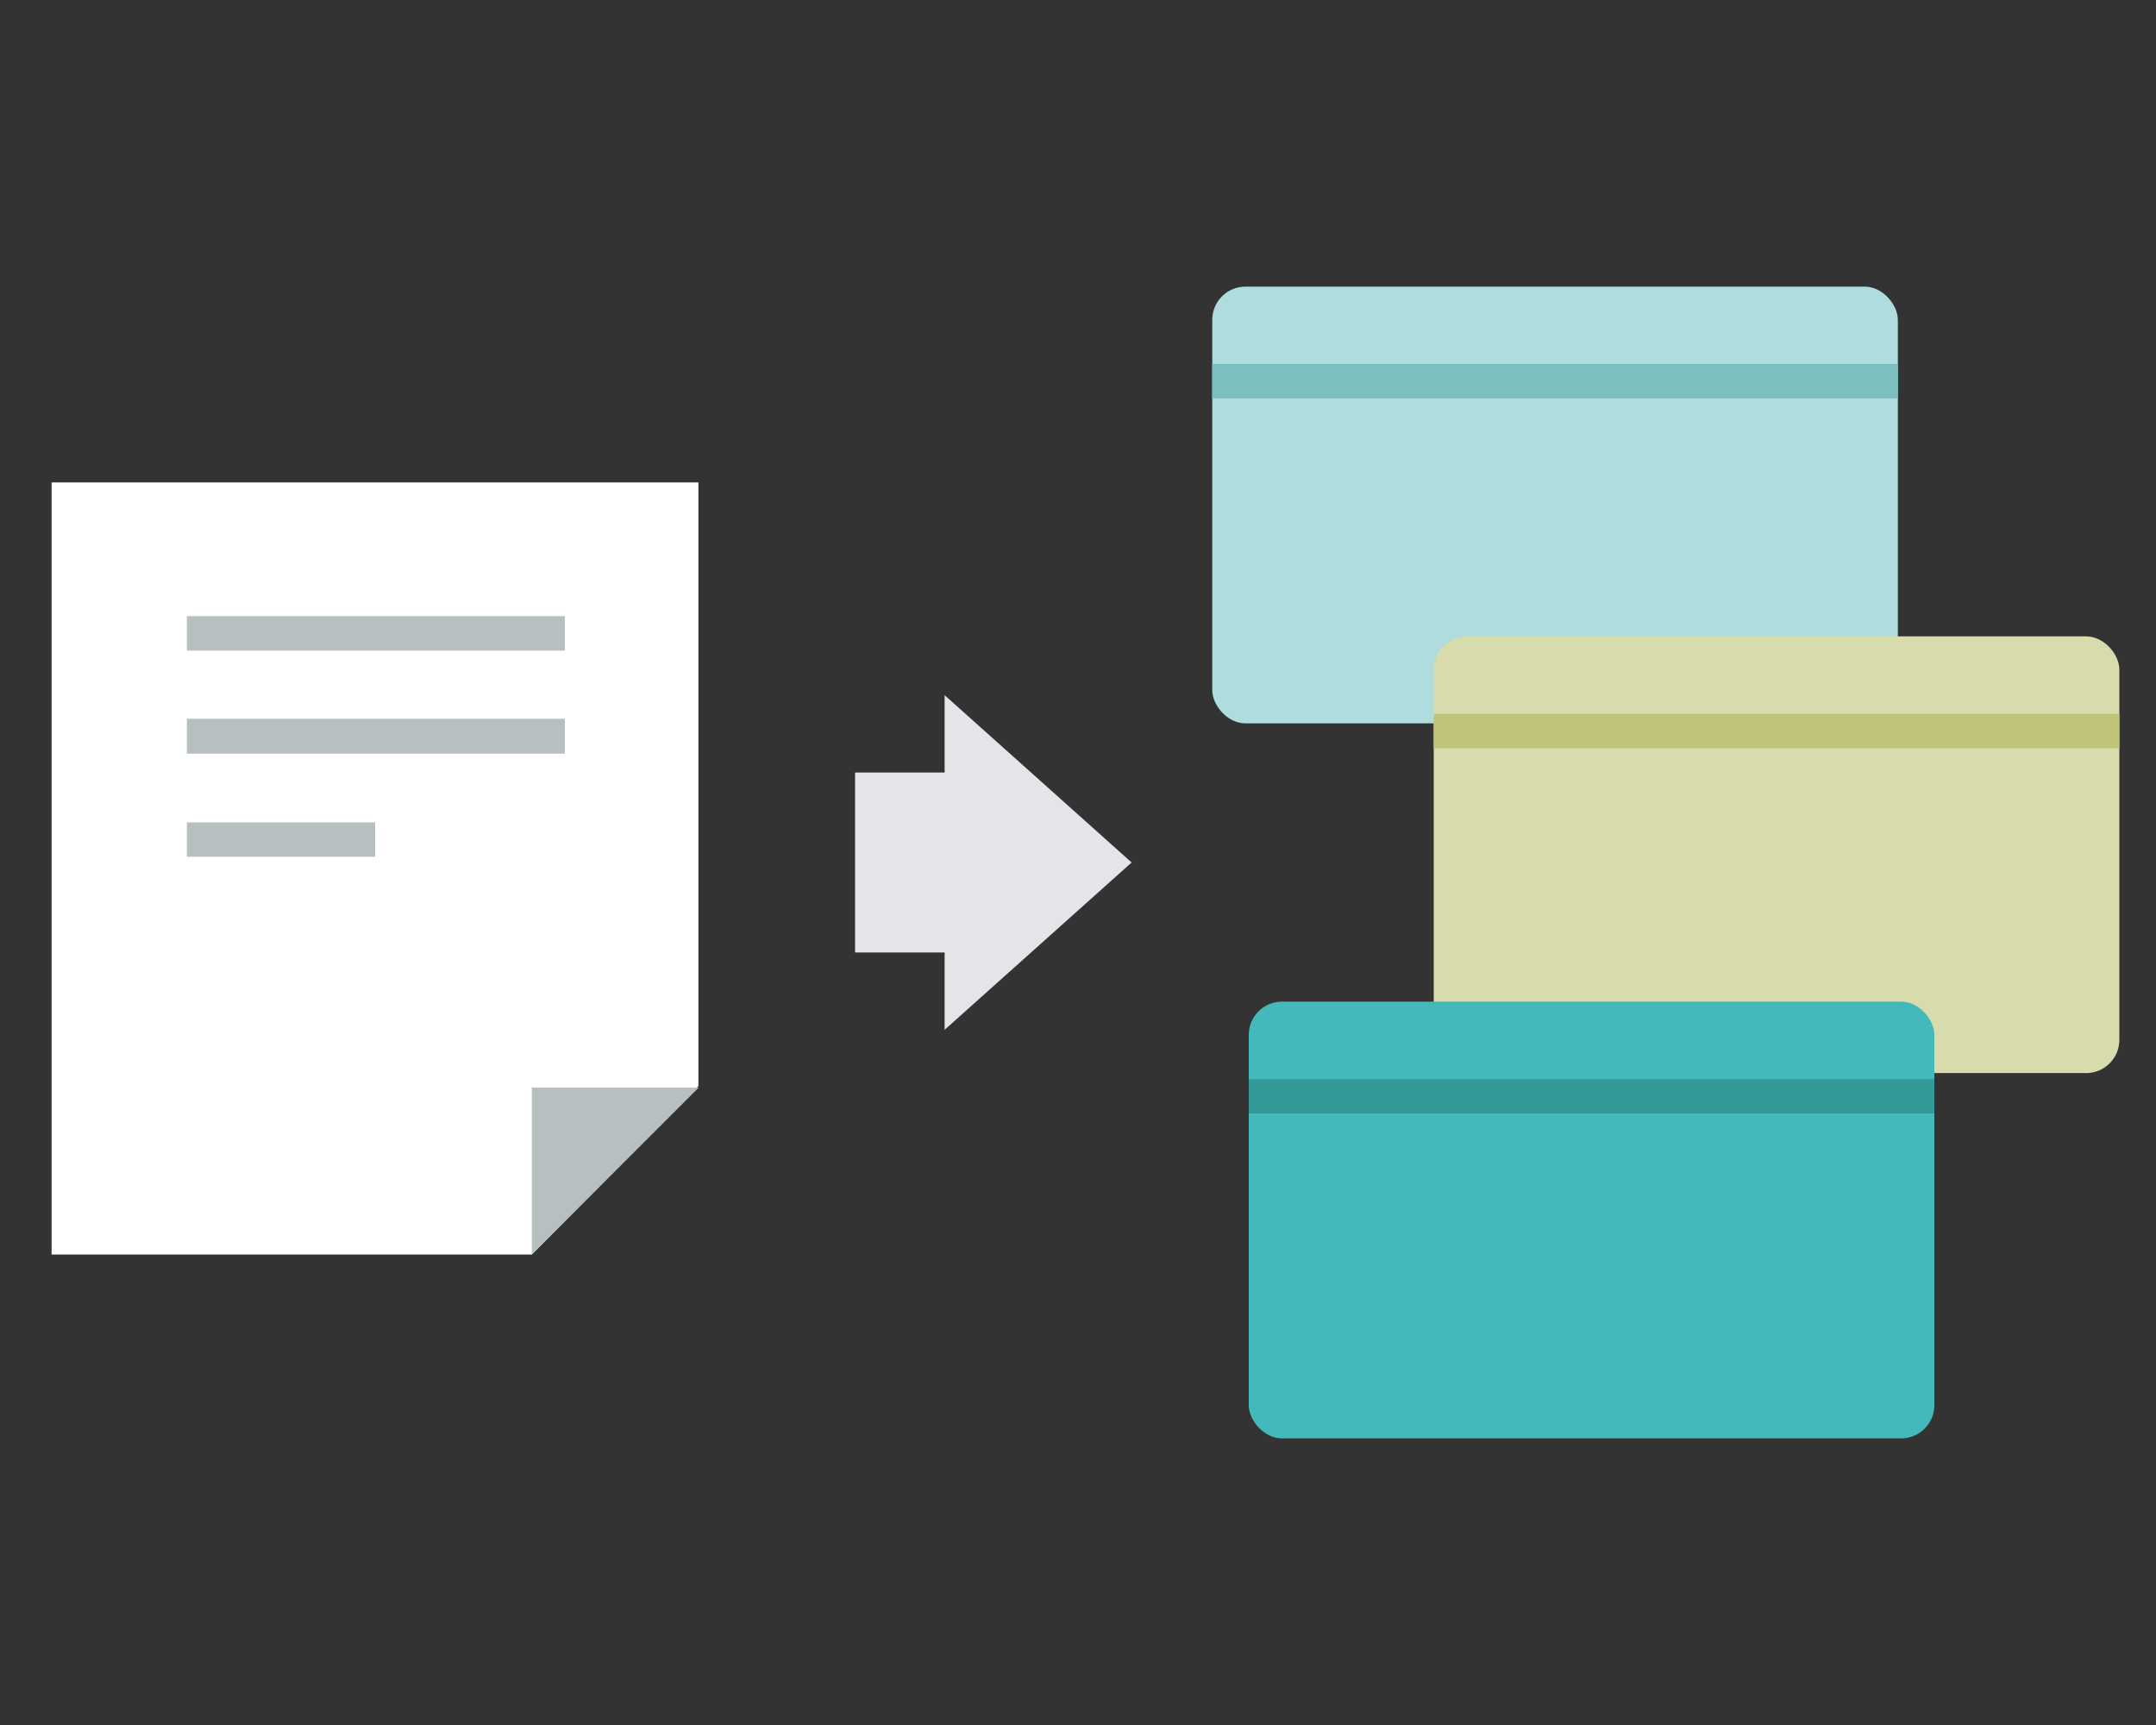
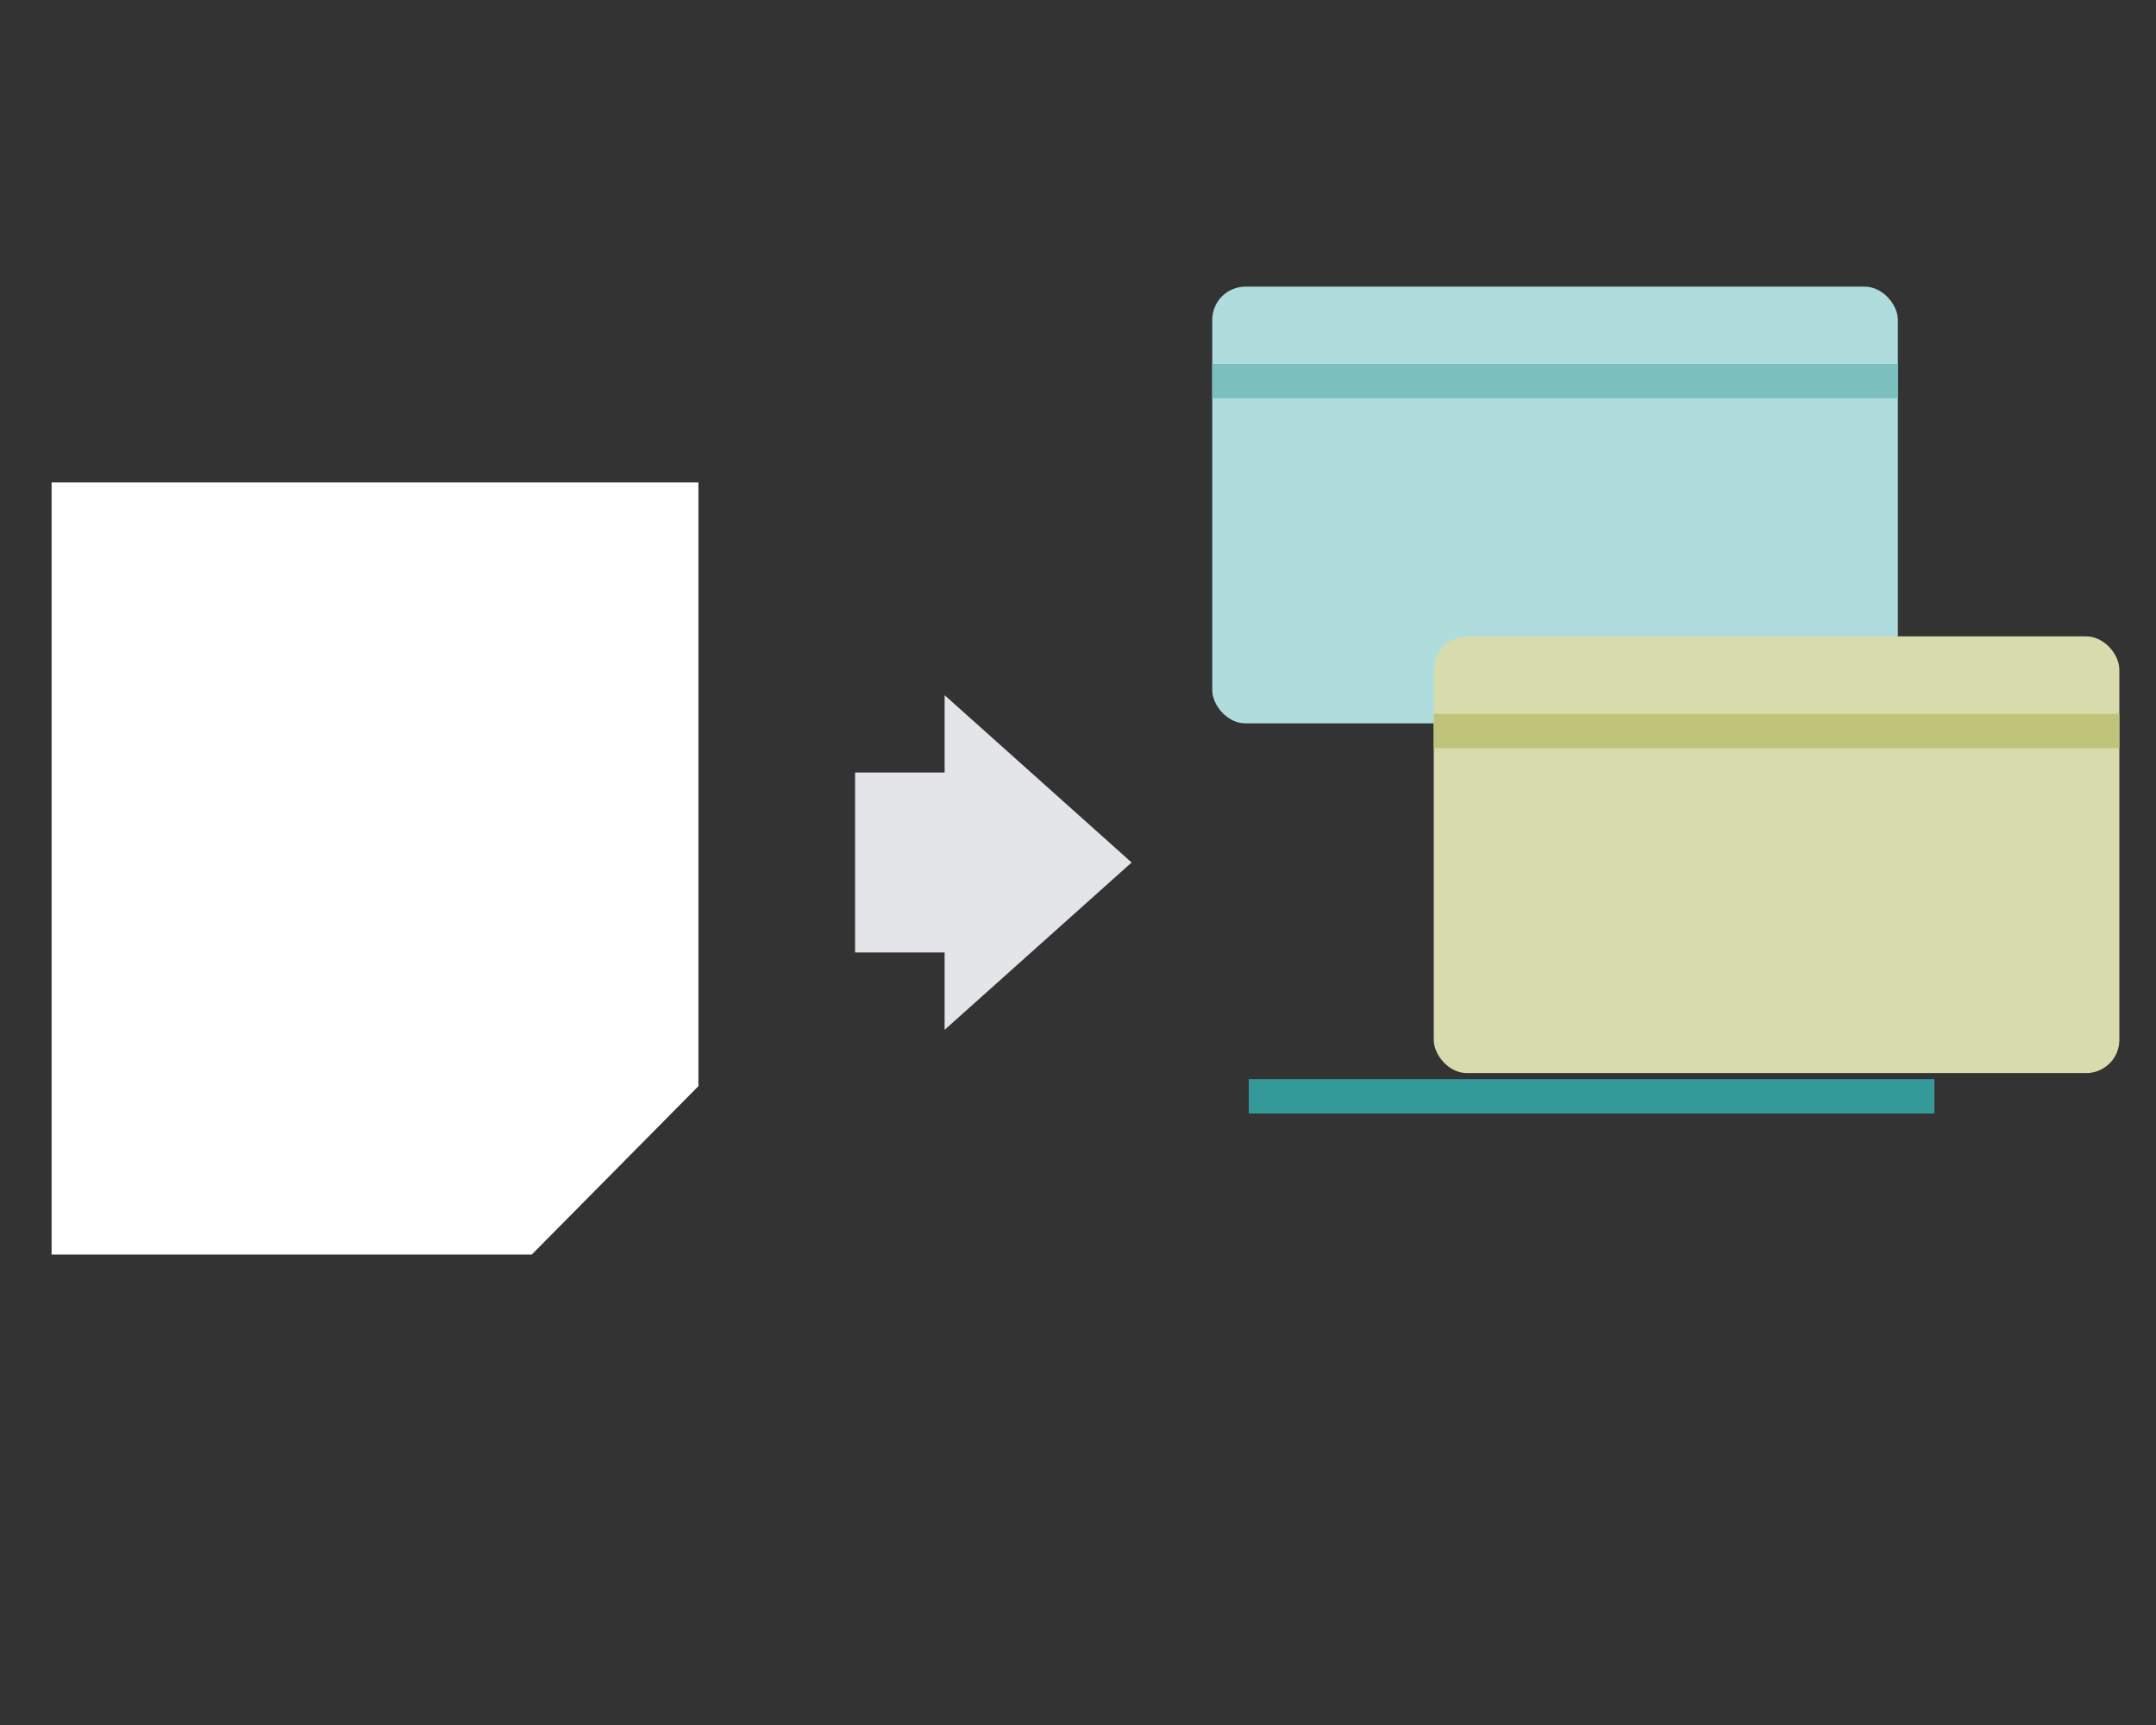
<svg xmlns="http://www.w3.org/2000/svg" width="150" height="120" viewBox="0 0 150 120">
  <rect x="0" y="0" width="150" height="120" fill="#333333" stroke="none" />
  <defs>
    <style>.cls-1{fill:#afdcdd;}.cls-2{fill:#7bbfbf;}.cls-3{fill:#d8dbab;}.cls-4{fill:#c0c47a;}.cls-5{fill:#44b9bc;}.cls-6{fill:#349999;}.cls-7,.cls-8{fill:#e3e5e8;}.cls-10,.cls-8,.cls-9{fill-rule:evenodd;}.cls-9{fill:#fff;}.cls-10{fill:#b8bfc1;}</style>
  </defs>
  <title>point_2</title>
  <g id="design">
    <rect class="cls-1" x="84.34" y="19.94" width="47.7" height="30.38" rx="2.31" ry="2.31" />
    <rect class="cls-2" x="84.34" y="25.32" width="47.7" height="2.39" />
    <rect class="cls-3" x="99.75" y="44.27" width="47.7" height="30.38" rx="2.31" ry="2.31" />
    <rect class="cls-4" x="99.75" y="49.66" width="47.7" height="2.39" />
-     <rect class="cls-5" x="86.88" y="69.68" width="47.7" height="30.38" rx="2.31" ry="2.31" />
    <rect class="cls-6" x="86.88" y="75.07" width="47.7" height="2.39" />
    <rect class="cls-7" x="58.51" y="54.72" width="12.52" height="10.57" transform="translate(4.77 124.77) rotate(-90)" />
    <polygon class="cls-8" points="78.73 60 65.72 48.36 65.72 71.64 78.73 60" />
    <path class="cls-9" d="M3.59,33.56h45v42L37,87.27H3.59Z" />
-     <path class="cls-10" d="M37,75.66H48.61L37,87.27Z" />
-     <path class="cls-10" d="M13,42.86v2.4h26.3v-2.4Zm0,9.57h26.3V50H13Zm0,7.17H26.1V57.21H13Z" />
  </g>
</svg>